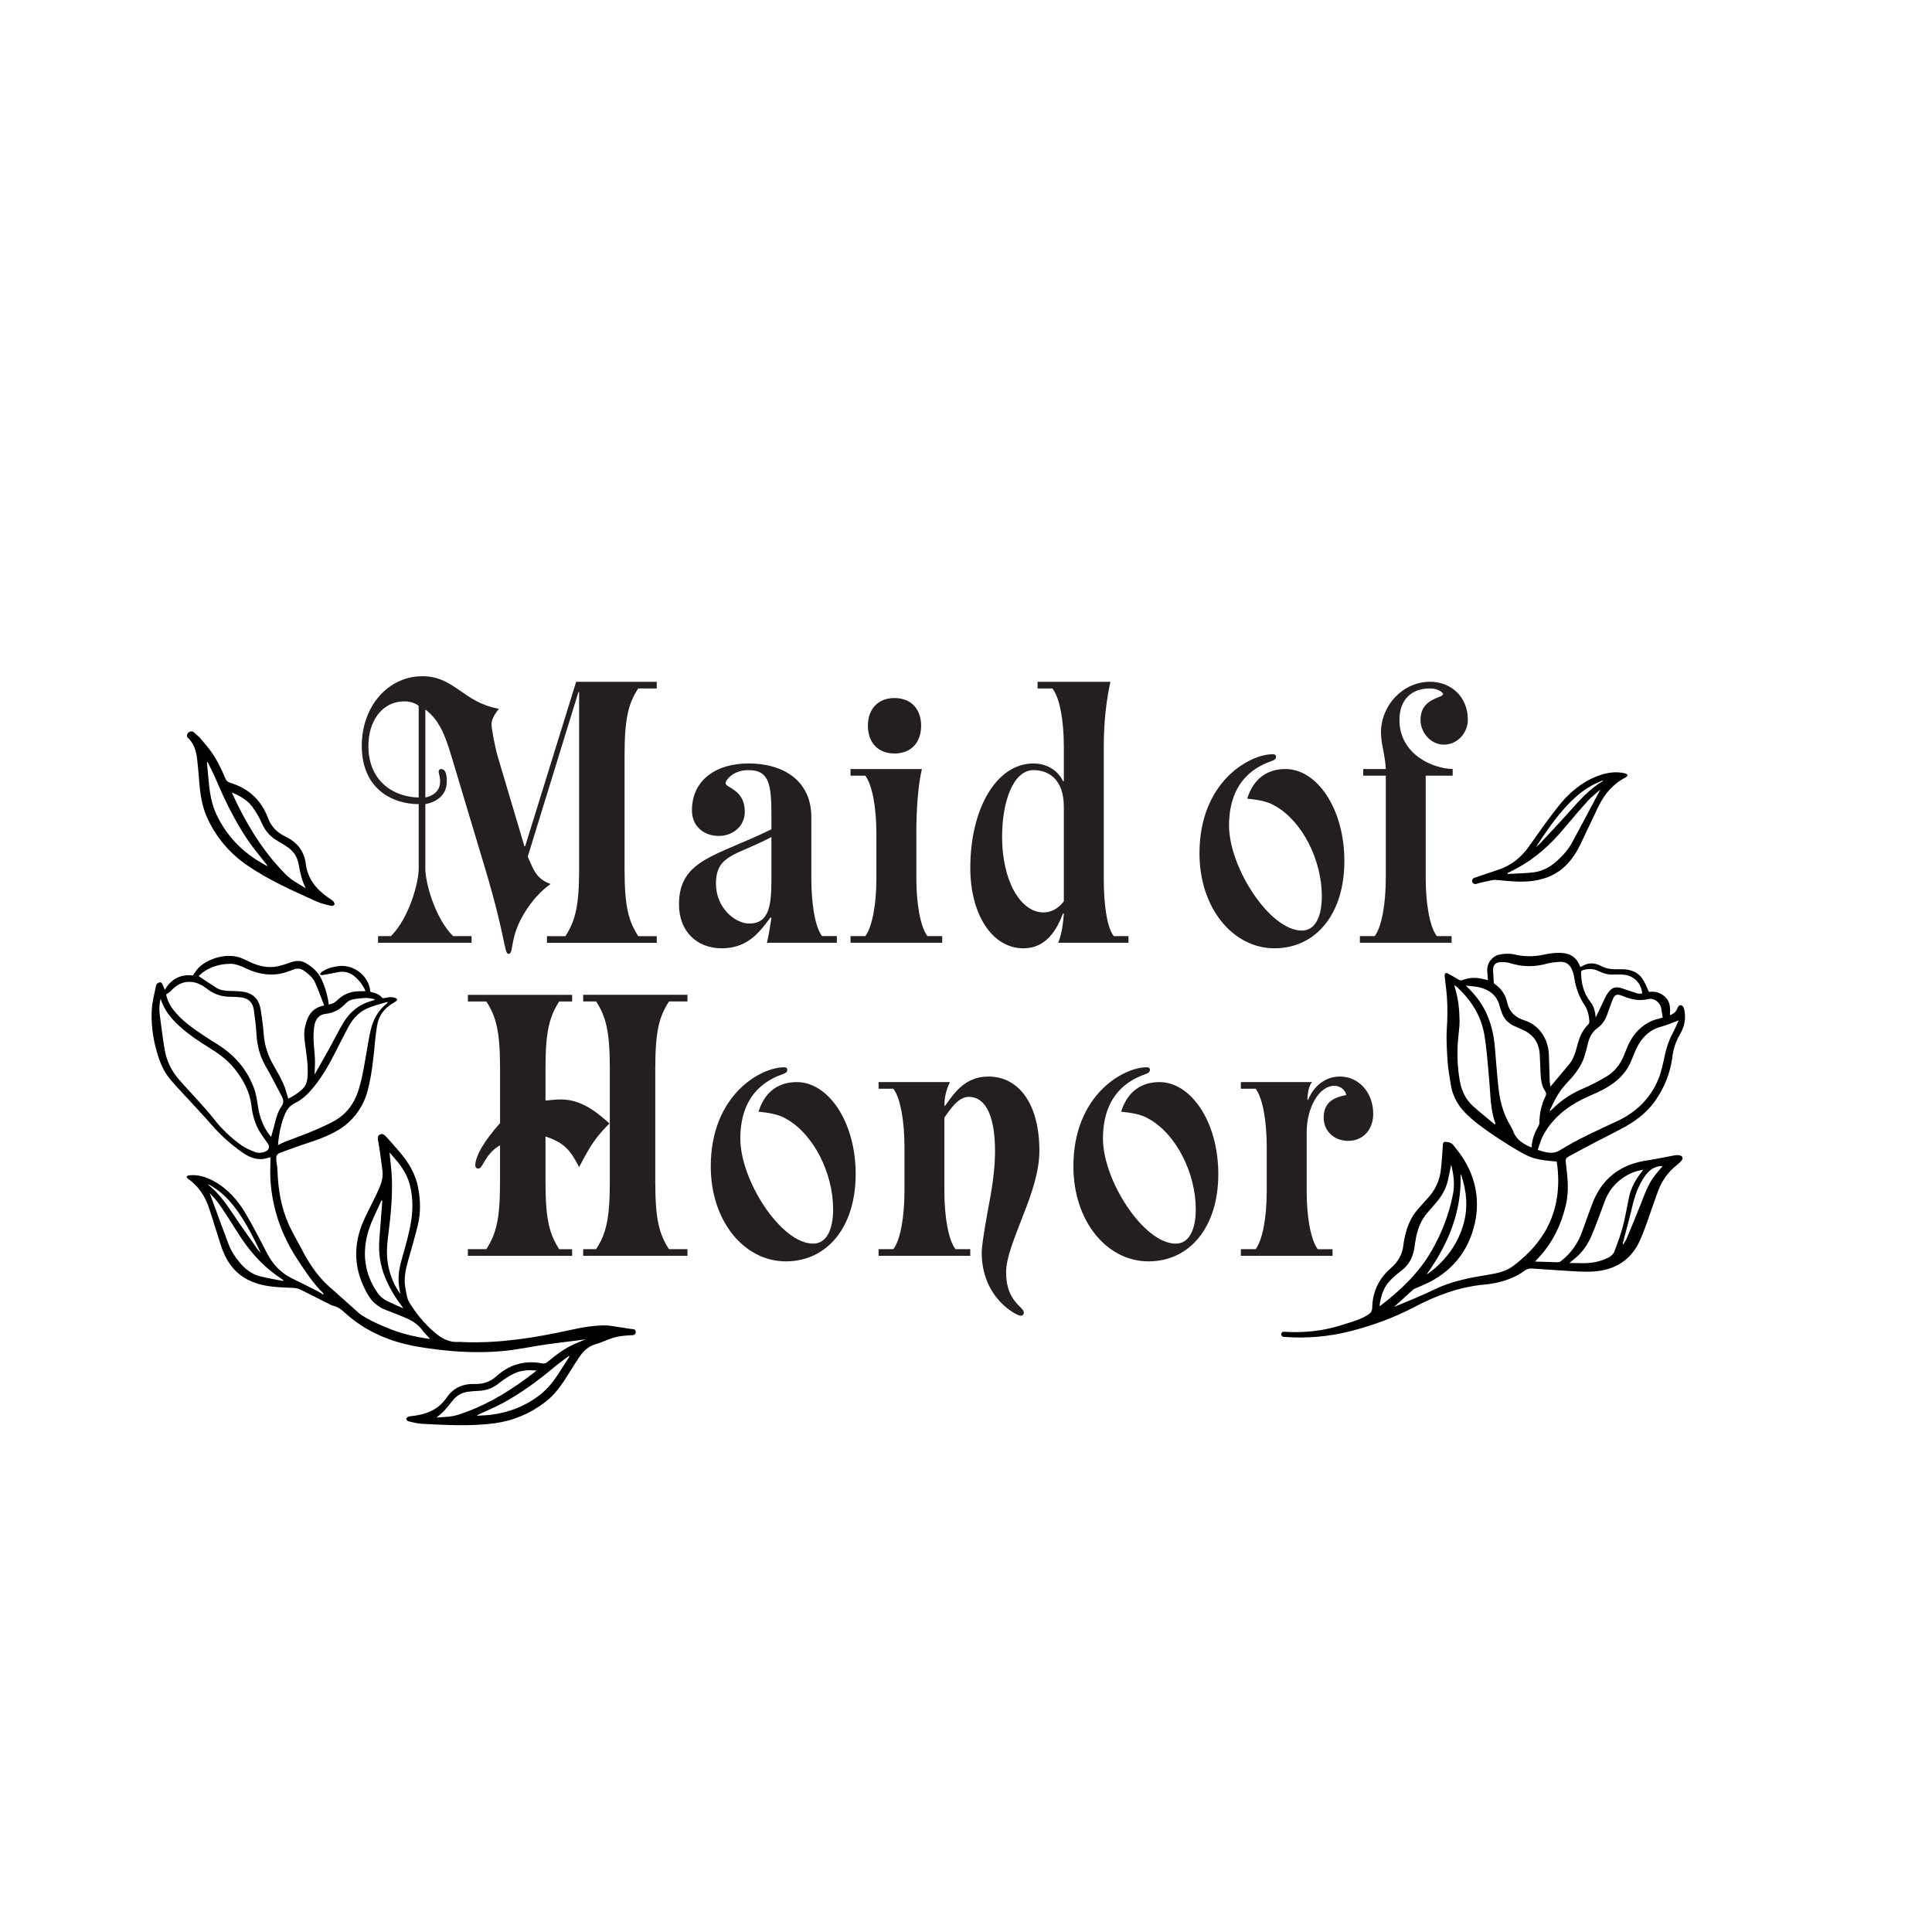
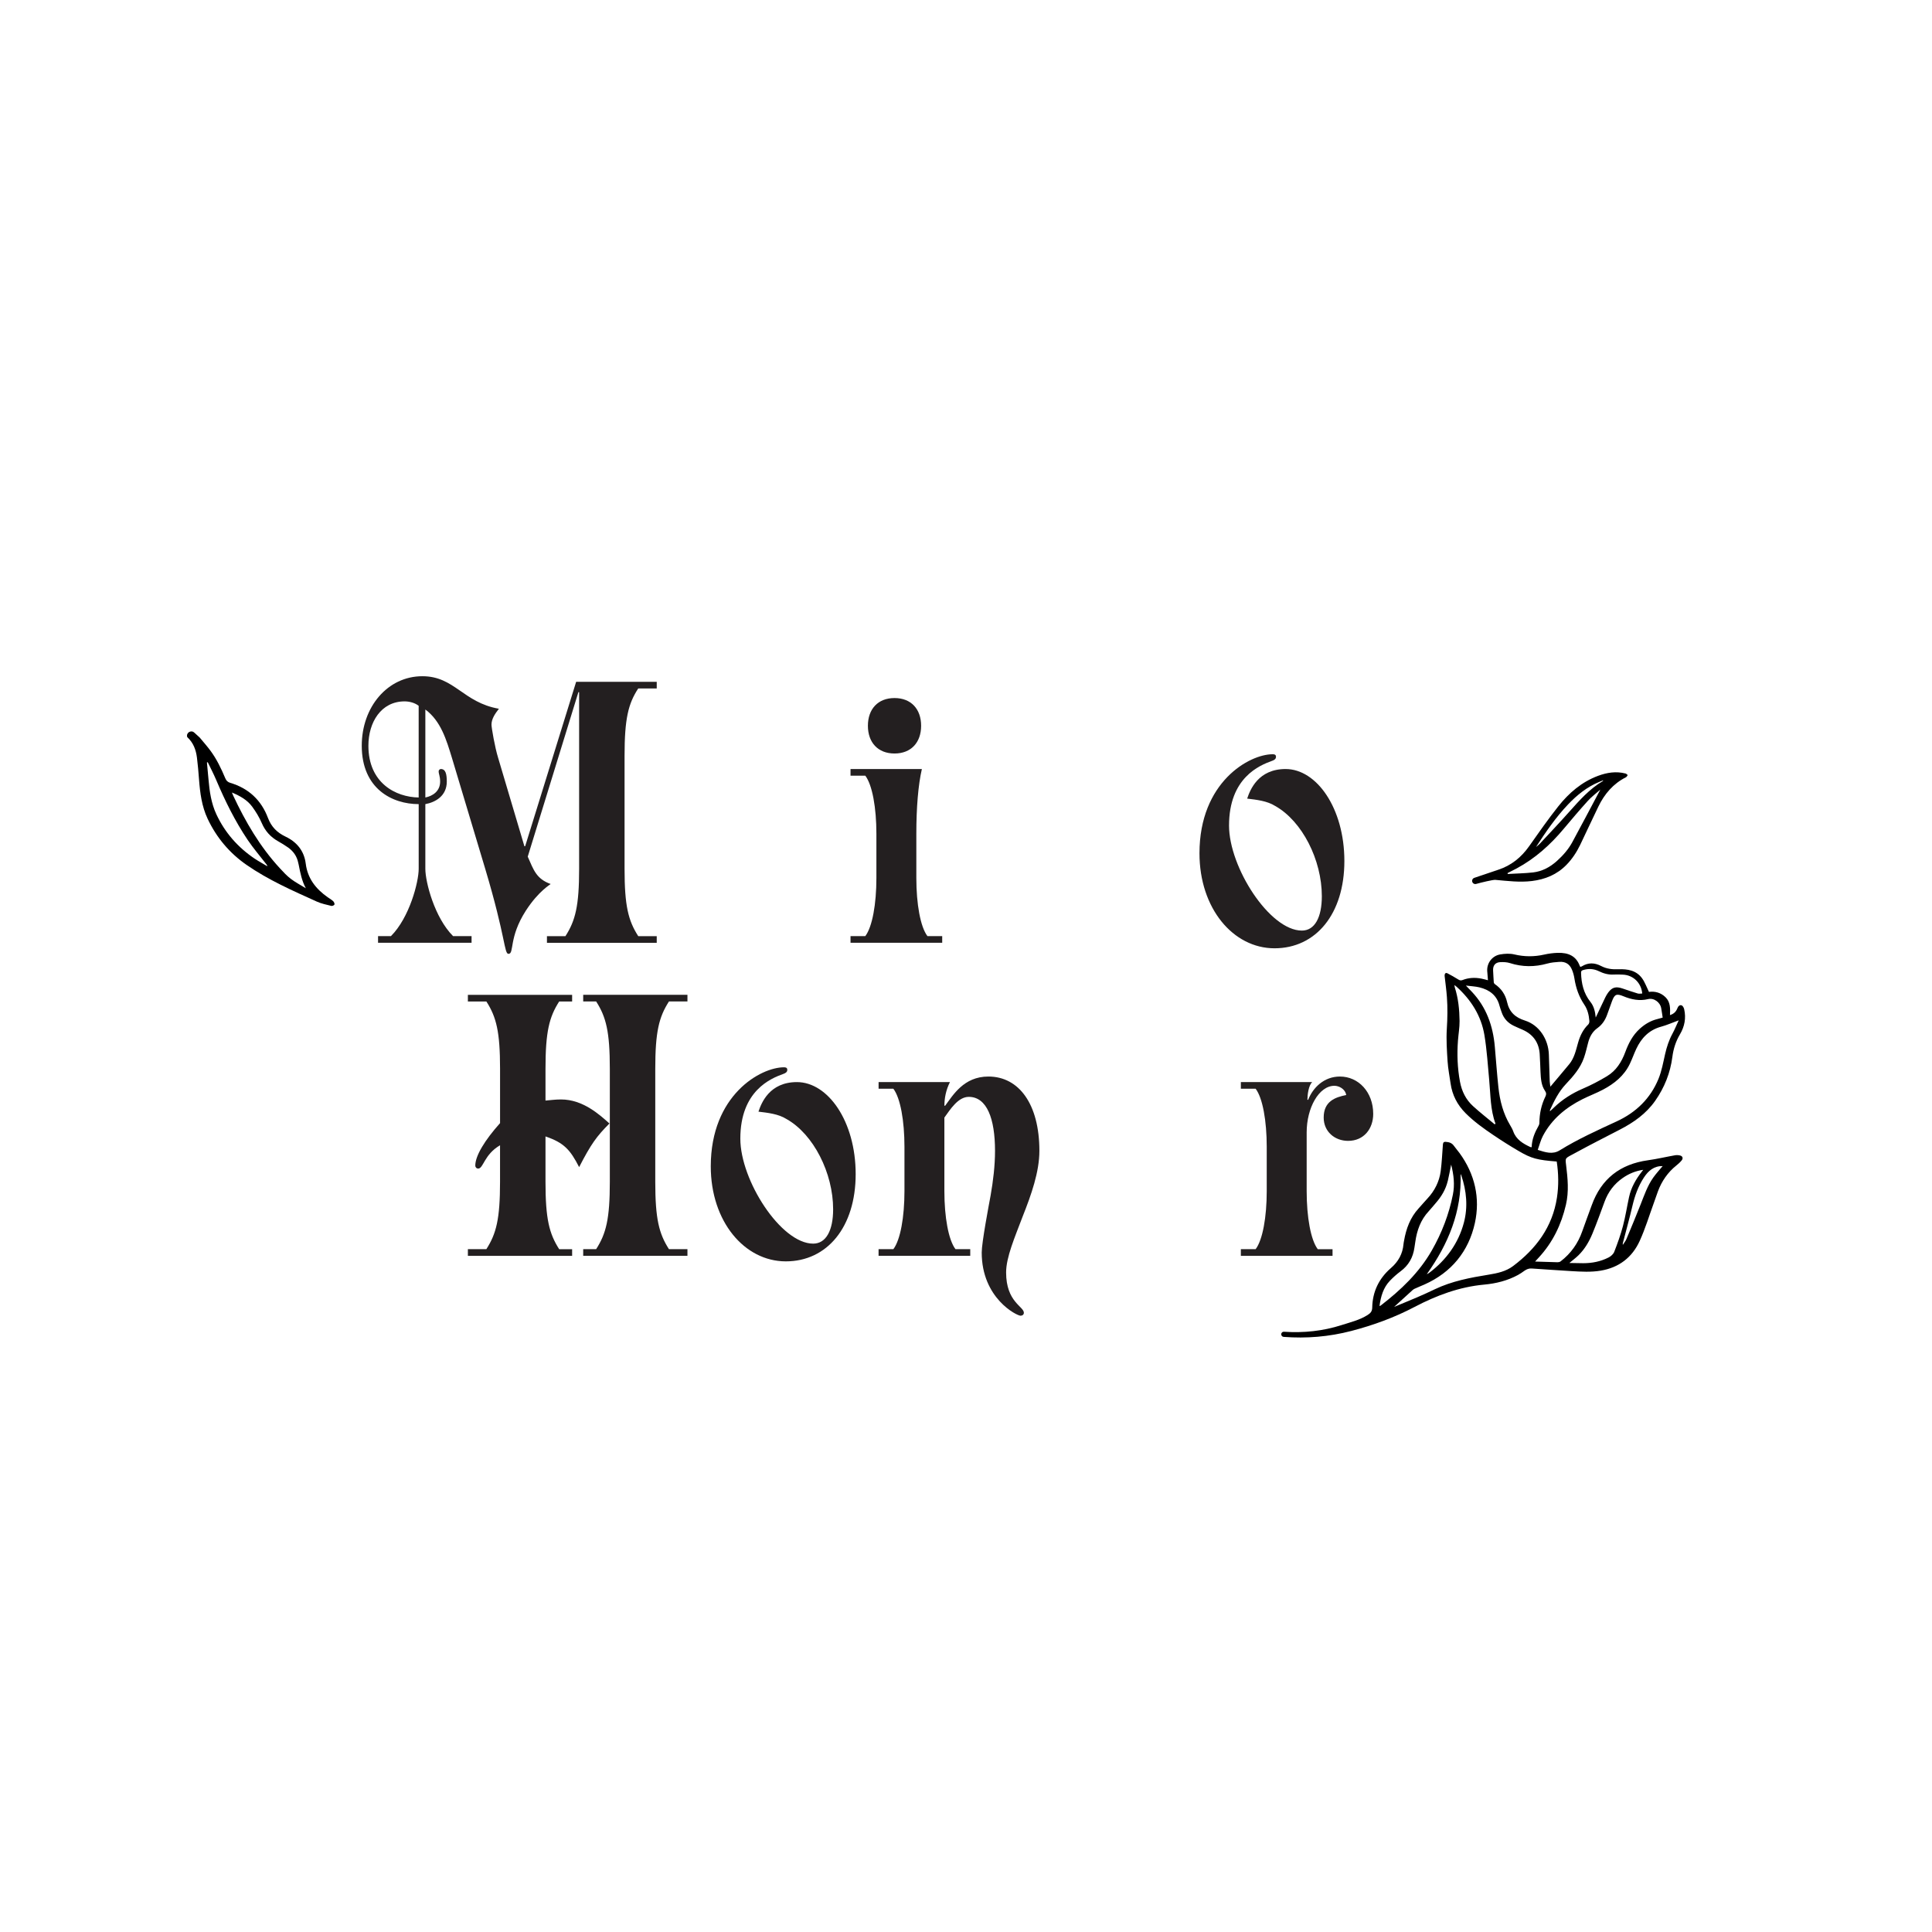
<svg xmlns="http://www.w3.org/2000/svg" id="Layer_1" data-name="Layer 1" viewBox="0 0 864 864">
  <defs>
    <style>
      .cls-1 {
        fill: #231f20;
      }
    </style>
  </defs>
  <g>
    <path class="cls-1" d="M169.05,418.63h5.79c8.27-8.27,12.4-24.14,12.4-30.09v-28.93c-11.74,0-25.46-6.78-25.46-26.12,0-17.36,11.57-31.08,27.11-31.08,14.38,0,18.18,11.74,34.22,14.55-1.65,2.15-3.31,4.46-3.31,7.11,0,1.32,1.49,10.08,2.98,14.88l11.74,39.51h.33l22.81-73.56h36.04v2.98h-8.27c-4.46,6.78-6.12,13.56-6.12,30.09v50.59c0,16.53,1.65,23.14,6.12,30.09h8.27v2.98h-49.1v-2.98h8.27c4.46-6.94,6.12-13.56,6.12-30.09v-79.02h-.33l-22.65,73.56c2.65,5.95,3.8,9.92,10.25,12.23,0,.17-5.29,2.98-11.08,11.9-7.77,12.07-5.12,19.34-7.77,19.34-1.98,0-1.16-7.11-10.41-38.02l-14.88-49.59c-2.48-8.1-4.96-16.53-11.9-21.66v39.34c3.31-.66,6.61-2.81,6.61-7.11,0-2.48-.66-3.31-.66-4.63,0-.5,.5-.99,.99-.99,2.15,0,2.65,2.31,2.65,5.62,0,6.45-5.12,9.26-9.59,10.08v28.93c0,5.95,4.13,21.82,12.4,30.09h8.27v2.98h-41.82v-2.98Zm18.18-102.99c-1.65-1.32-4.13-1.98-6.28-1.98-10.58,0-16.2,9.42-16.2,19.84,0,16.7,12.23,22.98,22.48,23.14v-41Z" />
-     <path class="cls-1" d="M374.24,418.63v2.98h-31.24c.83-3.8,1.49-7.6,1.98-11.08l-.33-.33c-4.13,5.29-9.42,13.89-21.82,13.89-11.24,0-19.18-7.6-19.18-19.67,0-20.17,16.86-21.49,41.33-33.56v-5.46c0-14.05-.66-21-10.25-21-7.11,0-10.25,4.63-10.25,5.79,0,2.31,8.6,2.65,8.6,12.89,0,6.45-5.46,10.75-11.57,10.75-6.94,0-12.07-4.46-12.07-11.41,0-13.56,10.75-21,25.29-21,15.71,0,28.1,7.77,28.1,23.97v27.28c0,11.57,1.65,21.82,4.79,25.95h6.61Zm-29.26-44.3c-15.54,8.27-24.8,7.77-24.8,20.83,0,10.91,8.6,17.85,14.88,17.85,9.26,0,9.92-8.76,9.92-20.33v-18.35Z" />
    <path class="cls-1" d="M380.36,418.63h6.61c3.14-4.13,4.96-14.38,4.96-25.95v-19.84c0-11.57-1.82-21.82-4.96-25.95h-6.61v-2.98h31.91c-1.65,7.11-2.48,17.36-2.48,28.93v19.84c0,11.57,1.82,21.82,4.96,25.95h6.61v2.98h-41v-2.98Zm7.77-94.06c0-7.44,4.46-12.4,11.9-12.4s11.9,4.96,11.9,12.4-4.46,12.4-11.9,12.4-11.9-4.96-11.9-12.4Z" />
-     <path class="cls-1" d="M473.27,421.61c1.65-4.46,2.15-8.6,2.48-12.89l-.33-.33c-2.65,7.11-7.44,15.7-17.69,15.7-14.22,0-23.81-15.37-23.81-36.04,0-25.95,11.41-46.62,28.27-46.62,5.12,0,10.41,2.31,13.23,7.94h.33v-15.54c0-11.57-1.82-21.82-5.12-25.95h-6.61v-2.98h32.57c-1.65,7.27-2.98,17.36-2.98,28.93v58.85c0,11.57,1.32,21.82,4.46,25.95h6.61v2.98h-31.41Zm2.48-60.84c0-12.07-6.61-16.37-13.56-16.37-8.93,0-14.05,13.72-14.05,29.92,0,19.34,8.1,33.72,18.52,33.72,3.31,0,6.61-1.65,9.09-4.96v-42.32Z" />
    <path class="cls-1" d="M536.41,381.6c0-31.91,22.32-44.3,32.73-44.3,.83,0,1.49,.17,1.49,1.16s-.83,1.49-1.82,1.82c-5.46,1.98-19.18,7.44-19.18,28.93,0,18.68,18.18,46.95,32.57,46.95,5.79,0,8.93-5.95,8.93-15.37,0-16.2-8.76-33.56-20.83-40.34-3.64-2.31-8.43-2.81-12.56-3.31,1.32-3.97,4.96-13.23,17.19-13.23,13.89,0,26.28,17.52,26.28,41.16s-12.73,39.01-31.24,39.01-33.56-17.85-33.56-42.49Z" />
-     <path class="cls-1" d="M608.16,418.63h6.61c3.14-4.13,4.96-14.38,4.96-25.95v-45.79h-10.08v-2.98h10.08c0-1.98-.5-4.79-.99-7.77-.66-2.98-1.16-6.12-1.16-8.6,0-11.9,9.59-22.65,21.99-22.65,9.26,0,16.86,6.61,16.86,17.03,0,5.62-4.46,11.08-10.75,11.08-5.79,0-10.41-5.29-10.41-11.08,0-9.92,10.08-9.59,10.08-11.57,0-.5-1.98-2.48-5.95-2.48-8.1,0-13.56,4.96-13.56,14.05,0,15.54,15.04,21.82,23.81,21.99v2.98h-12.07v45.79c0,11.57,1.82,21.82,4.96,25.95h6.61v2.98h-41v-2.98Z" />
    <path class="cls-1" d="M209.23,558.63h8.27c4.46-6.94,6.12-13.56,6.12-30.09v-16.37c-7.11,4.13-7.44,10.42-9.75,10.42-.83,0-1.32-.66-1.32-1.32,0-4.46,4.3-11.41,11.08-19.01v-24.3c0-16.53-1.65-23.14-6.12-30.09h-8.27v-2.98h46.62v2.98h-5.79c-4.46,6.94-6.12,13.56-6.12,30.09v14.22c2.15-.17,4.3-.5,6.94-.5,9.92,0,17.36,6.94,21.66,10.75-5.79,5.79-8.27,9.26-13.56,19.51-3.97-7.77-6.78-10.91-15.04-13.72v20.33c0,16.53,1.65,23.14,6.12,30.09h5.79v2.98h-46.62v-2.98Zm51.58,0h5.79c4.46-6.94,6.12-13.56,6.12-30.09v-50.59c0-16.53-1.65-23.14-6.12-30.09h-5.79v-2.98h46.62v2.98h-8.27c-4.46,6.94-6.12,13.56-6.12,30.09v50.59c0,16.53,1.65,23.14,6.12,30.09h8.27v2.98h-46.62v-2.98Z" />
    <path class="cls-1" d="M317.86,521.6c0-31.91,22.32-44.3,32.73-44.3,.83,0,1.49,.17,1.49,1.16s-.83,1.49-1.82,1.82c-5.46,1.98-19.18,7.44-19.18,28.93,0,18.68,18.18,46.95,32.57,46.95,5.79,0,8.93-5.95,8.93-15.37,0-16.2-8.76-33.56-20.83-40.34-3.64-2.31-8.43-2.81-12.56-3.31,1.32-3.97,4.96-13.22,17.19-13.22,13.89,0,26.28,17.52,26.28,41.16s-12.73,39.01-31.24,39.01-33.56-17.85-33.56-42.49Z" />
    <path class="cls-1" d="M392.91,558.63h6.61c3.14-4.13,4.96-14.38,4.96-25.95v-19.84c0-11.57-1.82-21.82-4.96-25.95h-6.61v-2.98h31.91c-1.82,3.64-2.48,7.27-2.48,10.58h.33c3.47-4.63,8.27-13.06,19.34-13.06,13.72,0,22.81,12.4,22.81,33.23,0,9.42-3.64,19.67-7.44,29.26-3.64,9.59-7.44,18.35-7.44,25.13,0,13.22,7.94,15.21,7.94,18.02,0,.83-.66,1.32-1.49,1.32-1.65,0-17.36-7.77-17.36-28.27,0-4.46,3.14-20.99,3.97-25.46,1.16-6.61,1.98-13.39,1.98-20,0-14.38-3.64-24.14-11.74-24.14-4.79,0-8.27,5.62-10.91,9.26v32.9c0,11.57,1.82,21.82,4.96,25.95h6.61v2.98h-41v-2.98Z" />
-     <path class="cls-1" d="M480.03,521.6c0-31.91,22.32-44.3,32.73-44.3,.83,0,1.49,.17,1.49,1.16s-.83,1.49-1.82,1.82c-5.46,1.98-19.18,7.44-19.18,28.93,0,18.68,18.18,46.95,32.57,46.95,5.79,0,8.93-5.95,8.93-15.37,0-16.2-8.76-33.56-20.83-40.34-3.64-2.31-8.43-2.81-12.56-3.31,1.32-3.97,4.96-13.22,17.19-13.22,13.89,0,26.28,17.52,26.28,41.16s-12.73,39.01-31.24,39.01-33.56-17.85-33.56-42.49Z" />
    <path class="cls-1" d="M554.92,558.63h6.61c3.14-4.13,4.96-14.38,4.96-25.95v-19.84c0-11.57-1.82-21.82-4.96-25.95h-6.61v-2.98h31.91c-1.65,1.49-2.15,5.79-2.15,7.93h.33c2.15-5.46,7.11-10.41,14.22-10.41,8.27,0,14.88,6.94,14.88,16.7,0,6.61-4.13,12.07-11.24,12.07-5.95,0-10.91-4.13-10.91-10.42,0-7.27,5.12-9.09,10.08-10.08-.5-2.81-3.31-4.13-5.29-4.13-6.94,0-12.4,9.92-12.4,20.83v26.29c0,11.57,1.82,21.82,4.96,25.95h6.61v2.98h-41v-2.98Z" />
  </g>
  <path d="M149.58,404.52c.1-.45-.21-1.17-.59-1.51-.73-.68-1.63-1.19-2.45-1.76-5.27-3.71-8.98-8.36-9.81-15.02-.7-5.66-3.94-9.66-9.02-12.08-3.75-1.78-6.36-4.35-7.87-8.35-2.99-7.98-8.69-13.29-16.91-15.72-1.2-.36-1.74-1.01-2.2-2.08-1.82-4.32-3.83-8.55-6.65-12.33-1.48-1.99-3.12-3.84-4.69-5.74-.06-.07-.12-.13-.18-.19l-2.36-2.14c-1.47-1.33-3.75,.16-3.11,2.04,2.75,2.53,3.9,5.68,4.34,9.19,.4,3.21,.68,6.43,.92,9.65,.46,6.07,1.22,12.1,3.85,17.67,3.95,8.39,9.76,15.32,17.38,20.61,9.76,6.78,20.62,11.54,31.39,16.41,2.07,.94,4.36,1.41,6.59,1.96,.4,.1,1.3-.32,1.36-.62Zm-35.69-20.52c-7.5-5.05-13.27-11.6-17.12-19.82-2.33-5-3.08-10.33-3.54-15.74-.21-2.49-.46-4.98-.69-7.46,.12-.04,.24-.09,.36-.12,1.27,2.64,2.64,5.25,3.78,7.94,3.96,9.34,8.43,18.43,14.1,26.84,2.54,3.77,5.54,7.24,8.33,10.85,.18,.24,.39,.46,.44,.9-1.89-1.12-3.82-2.17-5.65-3.39Zm16.15,9.01c-1.79-1.35-3.34-3.05-4.87-4.71-8.9-9.62-15.4-20.79-20.92-32.58-.17-.35-.3-.73-.54-1.31,3.61,1.52,6.83,3.3,9.05,6.31,1.68,2.28,3.19,4.78,4.31,7.38,1.54,3.58,3.93,6.22,7.29,8.11,1.54,.88,3.06,1.8,4.51,2.82,2.35,1.68,3.92,3.93,4.5,6.81,.07,.32,.16,.62,.22,.94,.7,3.6,1.41,7.2,3.18,10.46-2.26-1.4-4.64-2.64-6.75-4.23Z" />
  <path d="M726.91,345.91c-4.19-1.08-8.25-.43-12.23,1.04-7.31,2.72-13.03,7.64-17.78,13.62-4.58,5.77-8.82,11.84-13.07,17.87-3.52,4.99-7.98,8.61-13.81,10.52-3.59,1.18-7.16,2.4-10.72,3.62-1.07,.37-1.31,1.78-.41,2.47,.35,.28,.82,.37,1.26,.24,2.12-.59,7.54-1.92,8.6-1.81,5.43,.49,10.83,1.18,16.3,.52,5.99-.73,11.22-2.88,15.49-7.25,2.55-2.61,4.51-5.61,6.09-8.85,2.76-5.72,5.39-11.49,8.17-17.2,2.74-5.65,6.65-10.26,12.38-13.13,.32-.17,.5-.64,.75-.96-.34-.24-.65-.62-1.02-.72Zm-25.65,13.82c4-4.2,8.48-7.83,13.94-10.06,.56-.22,1.11-.46,1.7-.7-.02,.14,0,.26-.05,.29-5.97,3.52-10.49,8.63-15.03,13.73-4.31,4.85-8.78,9.56-13.2,14.31-.51,.56-1.14,1-1.71,1.49,4.35-6.72,8.85-13.28,14.34-19.05Zm1.94,16.79c-1.76,3.25-4.18,6.03-6.93,8.5-3.05,2.75-6.56,4.65-10.64,5.13-3.78,.43-7.59,.47-11.39,.7-.01-.14-.03-.27-.04-.41,1.36-.7,2.73-1.36,4.08-2.09,8.26-4.45,15.08-10.59,21.06-17.75,3.55-4.24,7.12-8.44,10.83-12.54,1.58-1.74,3.51-3.17,5.51-4.95-4.27,8.03-8.32,15.75-12.48,23.4Z" />
  <path d="M573.32,595.88c.23-.23,.55-.34,.87-.32,8.8,.59,17.44-.29,25.88-3.01,3.91-1.26,7.93-2.2,11.47-4.44,1.27-.81,2.1-1.55,2.13-3.37,.12-7.09,3.03-13.05,8.37-17.67,3.34-2.9,5.24-6.37,5.62-10.73,.04-.5,.15-.99,.24-1.49,.94-5.36,2.74-10.32,6.49-14.42,1.36-1.48,2.64-3.03,4.01-4.49,3.15-3.35,5.28-7.56,5.88-12.13,.5-3.85,.68-7.74,.97-11.62,.06-.85,.1-1.62,1.22-1.55,1.45,.09,2.77,.42,3.69,1.73,.79,1.12,1.72,2.14,2.53,3.25,6.89,9.44,9.34,20.2,6.88,31.35-2.78,12.61-10.44,22.07-22.54,27.46-1.47,.66-2.98,1.23-4.44,1.92-.32,.15-.61,.35-.87,.58-2.68,2.41-5.34,4.85-8.25,7.51,3.59-1.49,6.92-2.83,10.22-4.25,2.68-1.15,5.34-2.36,7.96-3.62,7.64-3.66,15.84-5.2,24.11-6.54,3.85-.62,7.71-1.45,10.89-3.84,10.31-7.74,17.6-17.47,19.62-30.55,.83-5.41,.73-10.82-.09-16.2-8.74-.7-11.24-1.32-17-4.69-3.86-2.26-7.65-4.65-11.36-7.16-4.35-2.94-8.62-5.99-12.37-9.74-3.73-3.74-6-8.13-6.74-13.33-.47-3.3-1.12-6.58-1.34-9.9-.31-4.82-.64-9.68-.34-14.49,.3-4.76,.39-9.49,.04-14.23-.23-3.09-.65-6.17-1-9.25-.14-1.21,.39-1.83,1.25-1.38,1.61,.85,3.2,1.73,4.74,2.7,.67,.42,1.18,.63,1.99,.31,2.75-1.08,5.61-1.2,8.5-.63,.92,.18,1.82,.45,2.88,.72-.12-1.49-.25-2.78-.33-4.09-.24-3.58,2.23-6.83,5.76-7.45,2.08-.36,4.37-.49,6.39,0,4.47,1.06,8.84,1.07,13.3,.07,1.95-.44,3.97-.71,5.97-.78,4.9-.17,8.4,1.43,10.01,5.96,.04,.11,.17,.19,.28,.31,.23-.09,.46-.15,.64-.26,2.85-1.75,5.71-1.64,8.6-.12,2.42,1.27,5.01,1.56,7.71,1.45,4.13-.17,8.06,.5,10.64,4.11,1.24,1.73,1.96,3.84,3.03,6.01,2.51-.35,5.2,.23,7.39,2.37,2.26,2.21,2.13,5.07,2.01,8,1.68-.51,2.71-1.51,3.29-3,.34-.88,.96-1.68,1.91-1.35,.54,.19,1.02,1.1,1.16,1.76,.89,3.97,.18,7.7-1.9,11.2-1.85,3.11-2.93,6.5-3.39,10.07-.93,7.22-3.54,13.75-7.72,19.7-4.06,5.77-9.62,9.66-15.78,12.84-6.67,3.45-13.38,6.85-19.97,10.45-4.56,2.49-4.48,1.93-4.05,5.45,.72,5.9,1.31,11.75-.08,17.7-2.08,8.93-5.91,16.86-12.14,23.6-.57,.62-1.13,1.24-1.65,1.8,3.38,.11,6.71,.24,10.03,.31,.46,.01,1.03-.11,1.38-.39,4.58-3.52,7.79-8.02,9.69-13.49,1.35-3.88,2.83-7.72,4.22-11.59,4.27-11.88,12.76-18.41,25.18-20.14,4.06-.56,8.06-1.52,12.1-2.23,.73-.13,1.54-.07,2.26,.11,1.13,.27,1.43,1.28,.7,2.17-.7,.86-1.55,1.62-2.41,2.31-3.77,3-6.56,7.04-8.22,11.56-.62,1.68-1.18,3.38-1.79,5.06-2.1,5.74-3.86,11.64-6.4,17.18-3.37,7.33-9.22,11.83-17.37,13.21-4.34,.73-8.66,.47-12.98,.22-5.97-.35-11.94-.79-17.91-1.18-1.22-.08-2.22,.3-3.24,1.01-.94,.67-1.88,1.34-2.9,1.89-4.7,2.55-9.83,3.82-15.06,4.3-11.17,1.02-21.36,4.84-31.22,10.01-8.96,4.71-18.46,8.18-28.28,10.73-9.95,2.59-20.04,3.42-30.22,2.64-1-.08-1.45-1.29-.73-1.99h0Zm128.42-119.92c2.32-2.81,3.03-6.31,3.99-9.68,.88-3.09,2.22-5.88,4.56-8.15,.35-.34,.53-1.06,.48-1.59-.21-2.58-.79-5.08-2.26-7.25-2.41-3.56-3.76-7.48-4.42-11.7-.21-1.34-.58-2.69-1.1-3.94-1.04-2.51-2.9-3.68-5.62-3.5-1.82,.12-3.67,.27-5.41,.76-5.62,1.58-11.16,1.57-16.74-.22-1.31-.42-2.8-.47-4.2-.42-2.3,.07-3.44,1.5-3.3,3.78,.11,1.73,.16,3.46,.3,5.19,.02,.31,.24,.7,.49,.87,2.86,1.95,4.72,4.7,5.45,7.98,1.01,4.53,3.65,6.93,8.03,8.32,6.3,2,10.43,8.26,10.67,15.19,.14,3.97,.24,7.95,.38,11.92,.03,.71,.16,1.42,.29,2.45,2.95-3.51,5.7-6.73,8.39-10Zm41.18-16.84c-5.42,1.47-8.88,5.05-11.17,9.94-1.03,2.19-1.82,4.48-2.86,6.66-2.55,5.36-6.94,8.89-12.04,11.58-2.98,1.58-6.17,2.76-9.19,4.28-7.47,3.75-13.71,8.91-17.67,16.42-1,1.91-1.52,4.07-2.3,6.23,3.4,1.09,6.63,2.18,9.81,.21,8.15-5.04,16.86-8.96,25.53-12.97,8.63-3.99,15.04-10.21,18.65-18.99,1.44-3.51,2.11-7.35,2.96-11.08,.73-3.18,1.71-6.23,3.28-9.11,1.03-1.9,1.84-3.93,2.8-5.99-2.85,1.04-5.27,2.13-7.79,2.82Zm-54.8,44.21c.19-.34,.31-.77,.31-1.16,.02-4.13,.86-8.08,2.68-11.79,.47-.95,.45-1.64-.2-2.59-1.68-2.47-1.83-5.4-1.98-8.29-.15-2.73-.17-5.48-.37-8.21-.37-5.05-2.89-8.64-7.52-10.73-1.37-.62-2.77-1.18-4.12-1.84-2.63-1.28-4.46-3.28-5.39-6.08-.31-.95-.69-1.89-.94-2.86-1.2-4.71-4.53-7.15-8.99-8.23-1.83-.44-3.75-.51-6.05-.8,1.08,1.13,1.89,1.95,2.69,2.8,6.5,6.89,9.44,15.27,10.25,24.54,.53,6.05,.96,12.1,1.6,18.14,.64,6,2.13,11.76,5.27,17.01,.51,.86,1.03,1.75,1.36,2.69,1.31,3.7,4.35,5.49,7.63,7.02,.15,.07,.34,.05,.62,.08,.09-3.57,1.43-6.69,3.15-9.69Zm6.82-8.03c3.76-3.63,8.07-6.36,12.89-8.43,3.72-1.6,7.34-3.49,10.81-5.58,4.11-2.47,6.57-6.38,8.21-10.83,1.44-3.9,3.3-7.52,6.44-10.37,2.32-2.1,4.91-3.65,7.96-4.38,.74-.18,1.48-.41,2.31-.64-.24-1.53-.42-2.97-.69-4.39-.43-2.22-3.01-4.56-5.88-3.87-3.79,.92-7.42,.19-10.97-1.28-3.13-1.29-3.97-.89-5.14,2.25-.72,1.92-1.42,3.86-2.09,5.8-.86,2.48-2.22,4.62-4.38,6.16-2.3,1.63-3.5,3.91-4.19,6.55-.59,2.25-1.09,4.54-1.86,6.74-1.61,4.65-4.8,8.29-8.09,11.78-3.21,3.4-5.21,7.46-7.11,11.62-.05,.1,0,.24,0,.53,.66-.61,1.23-1.12,1.78-1.65Zm-28.93-11.99c-.65-6.81-1.05-13.67-2.17-20.41-1.44-8.63-5.94-15.73-12.41-21.59-.26-.24-.56-.44-1.02-.81,.09,.51,.11,.81,.19,1.09,1.56,4.88,2.07,9.93,2.13,15,.03,2.91-.5,5.82-.72,8.74-.46,6.17-.24,12.31,.9,18.42,.8,4.3,2.64,8,5.84,10.92,3.12,2.84,6.46,5.45,9.7,8.15,.11-.11,.22-.23,.33-.34-2.3-6.19-2.17-12.73-2.78-19.17Zm59.65,43.51c-3.83,2.68-6.49,6.22-8.1,10.61-1.76,4.8-3.49,9.61-5.45,14.33-1.47,3.55-3.43,6.88-6.21,9.61-1.23,1.2-2.62,2.23-4.07,3.44,2.05,.03,4.11,.1,6.17,.1,3.99,0,7.84-.75,11.39-2.57,1.02-.52,2.11-1.5,2.51-2.52,1.47-3.78,2.86-7.61,3.89-11.52,1.13-4.28,1.8-8.67,2.74-13,.92-4.24,3.03-7.91,5.67-11.29,.22-.28,.44-.57,.66-.86-3.41,.48-6.45,1.74-9.21,3.68Zm-78.22,1.33c-.91,3.82-2.9,7.07-5.47,9.99-1.02,1.17-1.99,2.39-3.04,3.53-3.61,3.87-5.28,8.58-6,13.71-.12,.86-.27,1.72-.39,2.58-.62,4.37-2.59,7.91-6.19,10.57-1.68,1.24-3.26,2.67-4.72,4.17-3.03,3.12-4.13,7.1-4.71,11.37,.22-.09,.4-.12,.53-.22,9.01-6.94,17.17-14.69,22.87-24.66,4.47-7.82,7.68-16.17,9.43-25.01,.86-4.34,.41-8.7-.79-13.36-.55,2.71-.97,5.05-1.51,7.35Zm69.26-79.59c.78-1.59,1.44-3.28,2.49-4.69,1.81-2.43,3.51-2.79,6.39-1.82,2.28,.77,4.55,1.56,6.85,2.25,.61,.18,1.32,.01,1.99,0-.42-4.78-4.08-8.27-8.7-8.44-1.32-.05-2.65-.12-3.97-.04-2.41,.16-4.63-.47-6.74-1.5-2.31-1.12-4.62-1.24-7.05-.5-.69,.21-.92,.48-.9,1.23,.13,4.77,1.14,9.19,4.22,13.04,1.54,1.93,2.09,4.33,2.34,6.95,1.03-2.16,2.03-4.34,3.08-6.49Zm-78.61,121.27c.46-.26,.75-.38,1-.57,7.67-5.76,13.11-13.25,15.56-22.45,1.87-7.01,1.22-14.24-1.16-21.2-.07-.2-.2-.39-.3-.59,.55,16.76-5.47,31.25-15.11,44.8Zm97.05-43.2c-2.53,3.89-4.05,8.13-5.1,12.62-1.32,5.64-2.88,11.22-4.33,16.82-.02,.08,0,.18,.02,.65,.65-1.03,1.26-1.75,1.6-2.57,2.15-5.13,4.29-10.27,6.33-15.44,1.65-4.16,3.08-8.42,5.7-12.11,1.29-1.81,2.81-3.46,4.2-5.13-3.88-.05-6.4,2.06-8.42,5.16Z" />
-   <path d="M283.42,594.39c1.42,.54,1.08,2.64-.45,2.7-1.44,.05-2.87,.15-4.3,.31-1.61,.18-3.23,.46-4.76,.96-2.49,.81-4.86,2.02-7.38,2.72-3.29,.91-5.55,2.99-7.37,5.67-1.66,2.44-3.24,4.95-4.79,7.47-2.91,4.75-6.05,9.34-10.51,12.77-6.73,5.17-14.34,8.39-22.76,9.51-10.78,1.44-21.59,.77-32.39,.24-2.08-.1-4.14-.68-6.18-1.16-.37-.09-.92-.8-.85-1.08,.11-.41,.66-.86,1.11-.99,.88-.25,1.82-.28,2.73-.41,5.83-.81,10.8-3.05,14.26-8.12,2.94-4.31,7.24-6.21,12.38-6.05,3.8,.11,7-.88,9.9-3.51,5.77-5.24,12.63-7.18,20.33-5.73,1.13,.21,1.84-.09,2.65-.77,3.29-2.75,6.69-5.36,10.56-7.25,2.07-1.01,4.22-1.84,6.32-2.75-1.24,.18-2.51,.39-3.78,.55-4.72,.6-9.46,1.12-14.17,1.81-6.54,.95-13.04,2.39-19.61,2.96-12.27,1.06-24.48,.14-36.64-1.84-12.71-2.07-24.15-6.76-33.73-15.55-1.39-1.27-2.84-2.4-4.71-2.83-.42-.1-.84-.22-1.22-.41-4.53-2.28-9.04-4.61-13.6-6.84-1.01-.49-2.1-.77-3.22-.82-4.98-.22-9.96-.27-14.84-1.55-5.33-1.4-9.8-4.01-13.13-8.49-1.99-2.68-3.38-5.64-4.41-8.77-1.8-5.52-3.46-11.08-5.27-16.6-1.79-5.46-4.75-10.12-9.58-13.44-.28-.19-.38-.64-.56-.96,.34-.18,.66-.48,1.01-.52,3.93-.45,7.53,.63,10.95,2.47,6.28,3.38,10.86,8.54,14.41,14.55,3.44,5.81,6.52,11.83,9.62,17.83,2.57,4.96,6.16,8.79,11.2,11.25,3.82,1.86,7.62,3.77,11.41,5.7,.85,.43,1.62,1,2.43,1.5l.22-.35c-.1-.14-.18-.29-.3-.41-4.4-4.24-7.64-9.36-11.01-14.39-7.39-11.02-11.65-23.1-12.46-36.35-.2-3.26,.03-6.55,.06-9.9-1.21,.27-2.48,.74-3.78,.82-3.33,.21-6.26-1.15-8.87-2.99-4.9-3.45-9.4-7.39-13.35-11.94-2.81-3.23-5.74-6.35-8.63-9.51-3.36-3.68-6.84-7.25-10.08-11.03-3.15-3.68-4.92-8.17-6.22-12.76-1.72-6.07-2.53-12.34-2.17-18.63,.21-3.65,1.19-7.27,1.95-10.88,.11-.52,.88-1.09,1.45-1.26,.78-.23,1.24,.45,1.52,1.15,.29,.72,.59,1.44,.9,2.19,2.92-5.03,7.19-7.07,12.54-6.45,.85-1.18,1.5-2.31,2.37-3.24,4.21-4.45,13.67-7.43,20.41-4.07,.96,.48,1.94,.92,2.91,1.37,3.98,1.85,8.13,2.76,12.49,1.79,2.01-.45,3.97-1.17,5.93-1.82,2.13-.7,4.26-.77,6.23,.35,3.11,1.76,5.73,4.1,7.24,7.41,1.61,3.54,2.72,7.25,3.19,11.18,1.59-.17,2.87-.95,3.96-2.02,2.49-2.44,5.48-3.69,8.95-3.86,1.16-.06,2.32-.07,3.52-.1-.91-2.36-2.75-4.76-4.69-6.43-2.13-1.85-4.54-2.54-7.3-2.09-.8,.13-1.59,.32-2.39,.47-1.67,.31-3.33,.64-5.01,.9-.3,.05-.65-.16-.98-.25,.16-.31,.28-.67,.51-.92,.24-.26,.59-.43,.9-.63,2.17-1.39,4.61-1.95,7.13-2.24,6.79-.8,13.51,4.67,13.96,11.32l.2,.23c1.93,.44,3.8,.98,5.12,2.63,.13,.16,.53,.19,.79,.16,.44-.05,.88-.12,1.31-.22,1.07-.25,2.18-.33,3.24-.04,1.36,.37,1.76,.89,.95,1.56-.43,.35-.91,.63-1.39,.91-3.94,2.28-6.44,5.6-7.18,10.13-.38,2.33-.7,4.67-.91,7.03-.64,7.3-1.4,14.59-3.21,21.7-1.9,7.51-6.64,14.05-13.32,17.97-4.63,2.72-9.63,4.5-14.72,6.13-3.69,1.18-7.29,2.64-10.96,3.9-1.43,.49-2.12,1.34-1.93,2.86,.05,.38,0,.76,.06,1.14,.19,1.33,.42,2.65,.46,3.99,.28,8.46,1.64,16.71,5.15,24.4,1.7,3.72,3.82,7.24,5.71,10.88,3.19,6.13,6.92,11.86,12.12,16.52,3.96,3.55,7.93,7.07,11.91,10.61,.83,.74,1.6,1.57,2.52,2.16,4.26,2.71,8.83,4.74,13.54,6.56,5.39,2.08,10.95,3.31,16.63,4.16,.2,.03,.41,.02,.7,.04-1.29-1.42-2.63-2.65-3.68-4.1-2.03-2.79-4.89-4.33-7.95-5.6-2.7-1.12-5.42-2.17-8.15-3.22-3.36-1.3-6.03-3.48-7.87-6.54-6.65-11.12-7.16-22.59-1.71-34.31,1.86-3.99,3.94-7.87,5.79-11.86,1.36-2.92,2.64-5.92,2.27-9.25-.41-3.59-.94-7.17-1.45-10.75-.18-1.24-.48-2.47-.65-3.71-.12-.85,.08-1.65,.94-2.07,.84-.42,1.58-.17,2.23,.42,.25,.22,.48,.46,.7,.7,2.03,2.3,4.09,4.57,6.07,6.91,3.96,4.7,7.02,9.83,8.14,16.01,.99,5.45,1.15,10.89-.15,16.27-1.3,5.34-2.82,10.64-4.34,15.92-1.21,4.2-2.1,8.41-1.21,12.77,.42,2.05,.63,4.31,1.67,6.03,3.02,5.01,6.75,9.5,11.2,13.36,3.13,2.71,6.54,4.68,10.89,4.38,1.06-.07,2.14,.08,3.21,.11,15.78,.44,31.21-2.04,46.54-5.42,5.57-1.23,11.15-2.23,16.89-2.07,.9,.03,9.67,1.54,11.26,1.65,.13,0,.26,.04,.38,.09h0Zm-142.55-155.07c-1-2.23-2.92-3.78-4.88-5.2-1.51-1.1-3.15-1.18-4.84-.51-2.58,1.02-5.18,1.94-7.99,2.14-4.42,.31-8.6-.57-12.59-2.42-2.48-1.15-4.93-2.38-7.78-2.31-4.48,.1-8.6,1.28-12.23,3.96-.64,.47-1.2,1.06-1.72,1.53,2.69,1.79,5.25,3.57,7.89,5.22,1.66,1.03,3.58,1.33,5.53,1.41,1.95,.08,3.92,.06,5.86,.29,4.88,.58,7.64,3.14,8.44,8,.62,3.78,1.11,7.6,1.41,11.42,.39,4.94,1.96,9.43,4.43,13.68,1.56,2.68,3.09,5.39,4.36,8.21,.93,2.06,1.42,4.32,2.15,6.62,2.16-1.12,4.12-2.35,5.91-3.9,1.69-1.47,2.45-3.18,2.67-5.44,.47-4.74-.29-9.35-.91-14-.39-2.89-.85-5.8-.19-8.7,1.05-4.61,2.83-8.65,8.59-9.63-1.41-3.6-2.61-7.04-4.1-10.36Zm-69.38,14.81c.69,5.12,1.27,10.26,2.16,15.35,.86,4.92,3.02,9.36,6.27,13.16,2.93,3.42,6.08,6.65,9.07,10.01,2.33,2.62,4.68,5.24,6.84,7.99,3.55,4.51,7.69,8.39,12.36,11.69,1.69,1.19,3.69,1.99,5.62,2.78,1.71,.71,3.47,.49,5.17-.26,1.23-.54,1.68-2.11,.9-3.25-1.33-1.95-2.76-3.84-3.95-5.87-2.03-3.46-3.03-7.31-3.49-11.26-.73-6.29-3.64-11.55-7.46-16.41-3.25-4.14-7.48-7.1-11.91-9.82-4.32-2.65-8.51-5.5-12.3-8.87-3.88-3.45-7.21-7.3-8.94-12.65-.69,2.65-.67,5.03-.35,7.42Zm50.82,50.55c.92-3.39,1.5-6.94,3.55-9.85,1.18-1.67,.94-3.04,.14-4.57-2.4-4.53-4.71-9.12-7.27-13.55-2.53-4.37-3.7-9.03-4.02-14.02-.23-3.68-.65-7.35-1.18-11-.51-3.5-2.44-5.27-5.95-5.69-1.57-.19-3.17-.23-4.75-.24-3.75-.03-7.1-1.14-10.08-3.44-2-1.54-4.14-2.83-6.75-3.15-4.03-.5-7.07,1.2-9.66,4.09-.49,.55-1.23,.87-2.04,1.43,.43,2.37,1.57,4.8,3.28,6.97,3.68,4.7,8.48,8.09,13.37,11.35,2.49,1.66,5.08,3.18,7.57,4.84,7.23,4.83,12.47,11.29,15.31,19.51,.98,2.83,1.22,5.91,1.79,8.88,.83,4.27,2.42,8.21,5.14,11.64,.11,.14,.23,.26,.48,.53,.38-1.35,.73-2.54,1.06-3.74Zm41.97-53.75c-3.51,1.56-6.21,4.28-8.09,7.65-2.06,3.71-3.93,7.53-5.86,11.32-3.24,6.37-6.7,12.59-11.51,17.96-1.94,2.16-4.11,4.07-6.73,5.34-2.27,1.1-3.75,2.81-4.68,5.08-1.78,4.34-2.7,8.87-3.09,13.79,1.32-.61,2.4-1.19,3.54-1.63,3.68-1.43,7.43-2.72,11.07-4.25,3.57-1.5,7.16-3.01,10.53-4.89,5.24-2.92,8.74-7.41,10.64-13.12,2.02-6.06,2.88-12.36,3.99-18.61,.55-3.09,1.04-6.19,1.77-9.24,1.11-4.61,3.36-8.58,7.14-11.57,.13-.11,.24-.24,.37-.37-.05-.11-.1-.23-.16-.34-2.99,.94-6.09,1.63-8.94,2.9Zm10.97,75.86c.29,8.25-.47,16.45-1.51,24.63-.59,4.62-1.07,9.24-.25,13.89,.85,4.84,2.61,9.29,5.51,13.33-.18-1.13-.37-2.26-.53-3.4-.62-4.23,.11-8.33,1.27-12.36,1.61-5.61,3.25-11.21,4.15-17,.81-5.17,.73-10.29-.45-15.4-.94-4.05-2.94-7.55-5.51-10.75-1.17-1.46-2.45-2.84-3.74-4.33,.37,3.92,.92,7.65,1.05,11.39Zm-28.19-57.5c2.22-4.01,4.23-8.14,6.59-12.06,3-4.97,7.35-8.32,13.05-9.78,.27-.07,.53-.17,.79-.25,0-.12,0-.24,.01-.36-1.21-.19-2.42-.58-3.62-.54-2.13,.08-4.28,.25-6.36,.7-1.08,.23-2.2,.97-2.97,1.79-2.4,2.57-5.22,4.21-8.73,4.58-3.05,.31-4.62,2.25-5.16,4.99-.4,2.04-.49,4.17-.44,6.26,.08,2.95,.51,5.89,.62,8.83,.09,2.23-.08,4.48-.15,7.07,2.19-3.86,4.31-7.53,6.36-11.24Zm55.34,164.01c2.02-.35,3.99-1.09,5.92-1.8,11.26-4.11,21.21-10.48,30.64-17.76,.29-.22,.55-.47,.99-.85-3.57-.27-6.94-.16-9.99,1.35-2.33,1.15-4.6,2.55-6.6,4.2-2.76,2.27-5.8,3.42-9.32,3.56-1.62,.06-3.25,.18-4.85,.41-2.62,.38-4.83,1.56-6.51,3.65-.19,.23-.39,.44-.57,.68-2.07,2.64-4.16,5.27-6.96,7.18,2.42-.19,4.88-.21,7.26-.62Zm-37.63-82.86c-2.95,9.75-1.88,19.14,4.05,27.7,1.26,1.81,2.91,3.09,4.93,3.98,2.19,.96,4.33,2.04,6.64,2.96-.24-.33-.47-.67-.71-.99-3.04-4.02-5.64-8.3-7.52-12.99-2.15-5.34-2.94-10.89-2.53-16.61,.39-5.48,.83-10.97,1.25-16.45,.03-.36,.04-.72,.06-1.09-.12-.05-.24-.1-.35-.15-1.97,4.53-4.38,8.93-5.81,13.63Zm-62.61,5.83c1.19,3.16,3.03,5.98,5.22,8.56,2.42,2.87,5.37,5.03,9.01,5.96,3.36,.87,6.82,1.38,10.23,2.05l.09-.36c-1.15-.8-2.31-1.57-3.44-2.4-6.93-5.06-12.34-11.47-16.88-18.7-2.68-4.28-5.4-8.54-8.25-12.71-1.21-1.78-2.78-3.31-4.38-5.17,2.87,7.81,5.58,15.31,8.39,22.76Zm145.85,55c-7.12,5.95-14.55,11.47-22.69,15.95-3.64,2.01-7.53,3.58-11.3,5.35-.25,.12-.51,.21-.73,.55,2-.13,4.02-.16,6.01-.4,8.21-.97,15.65-3.88,22.21-8.97,3.98-3.09,6.83-7.12,9.46-11.33,1.21-1.93,2.45-3.85,3.68-5.77-.08-.08-.17-.17-.25-.25-2.13,1.62-4.34,3.16-6.39,4.88Zm-142.01-69.97c-3.1-4.31-6.71-8.16-11.38-10.85-.48-.27-.95-.55-1.46-.85,0,.13-.03,.24,0,.26,4.97,3.94,8.43,9.12,11.91,14.31,3.3,4.93,6.77,9.75,10.18,14.6,.4,.56,.91,1.04,1.37,1.56-3.11-6.62-6.37-13.13-10.63-19.04Z" />
</svg>